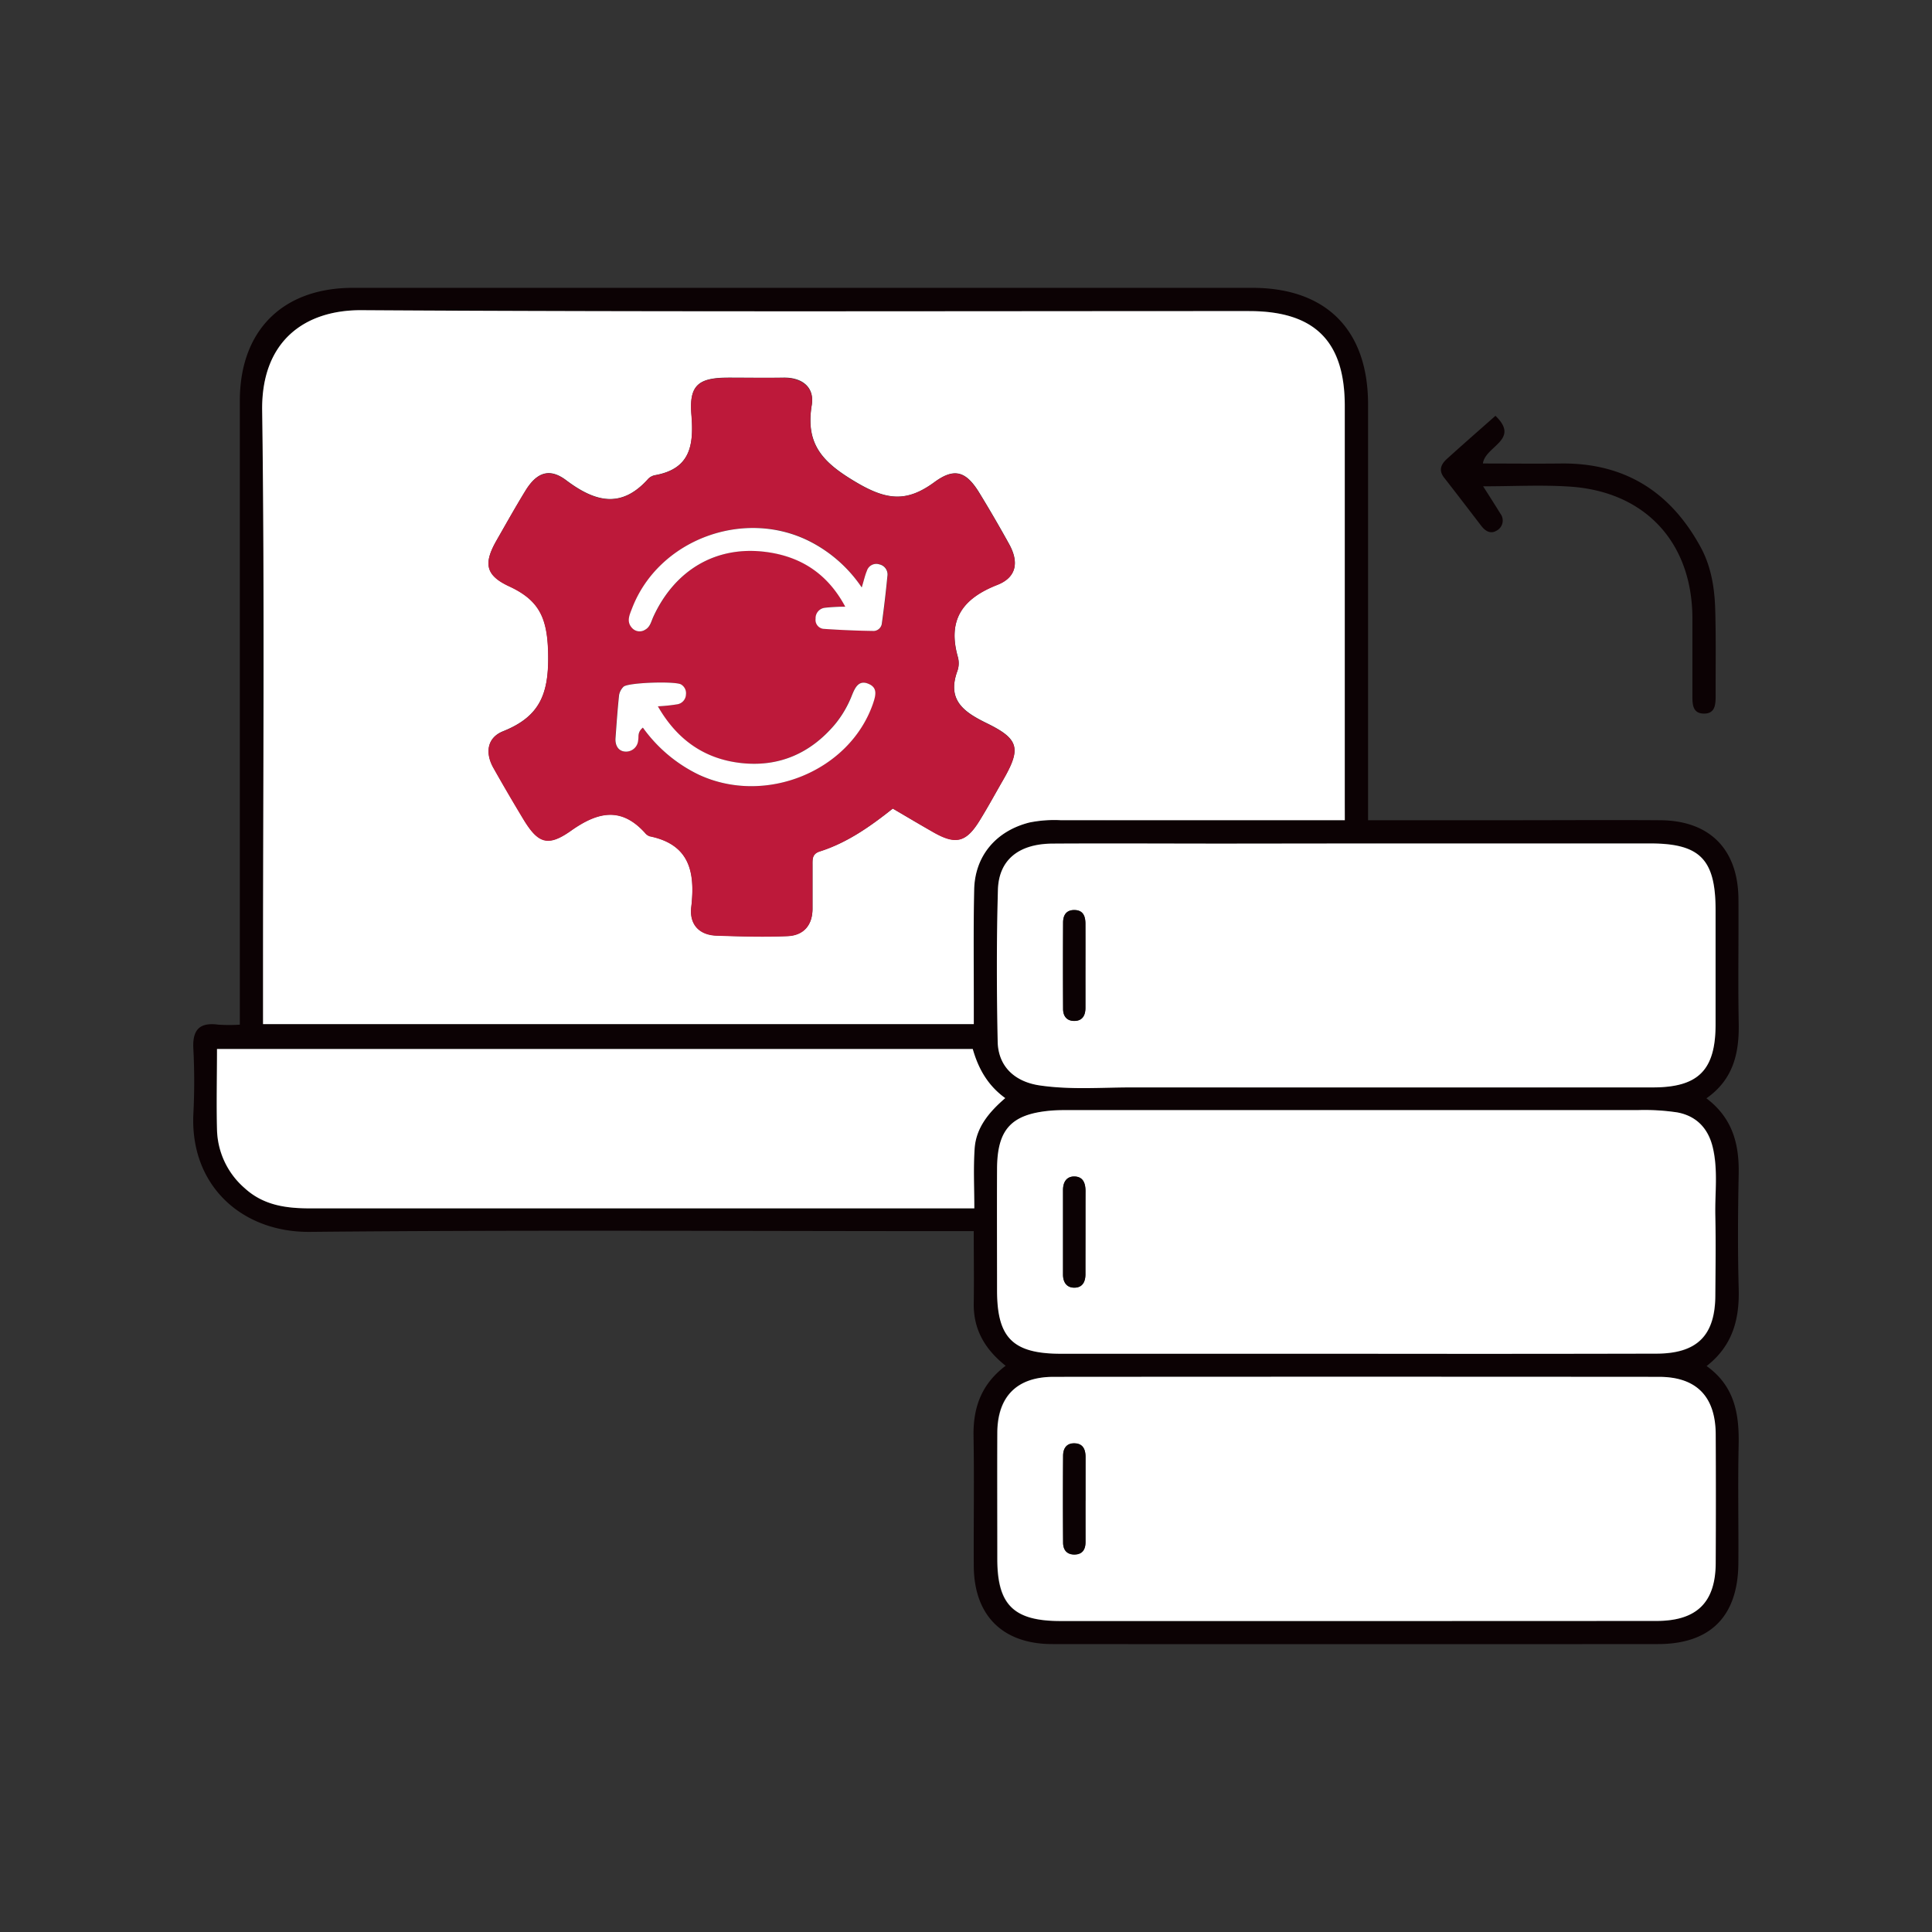
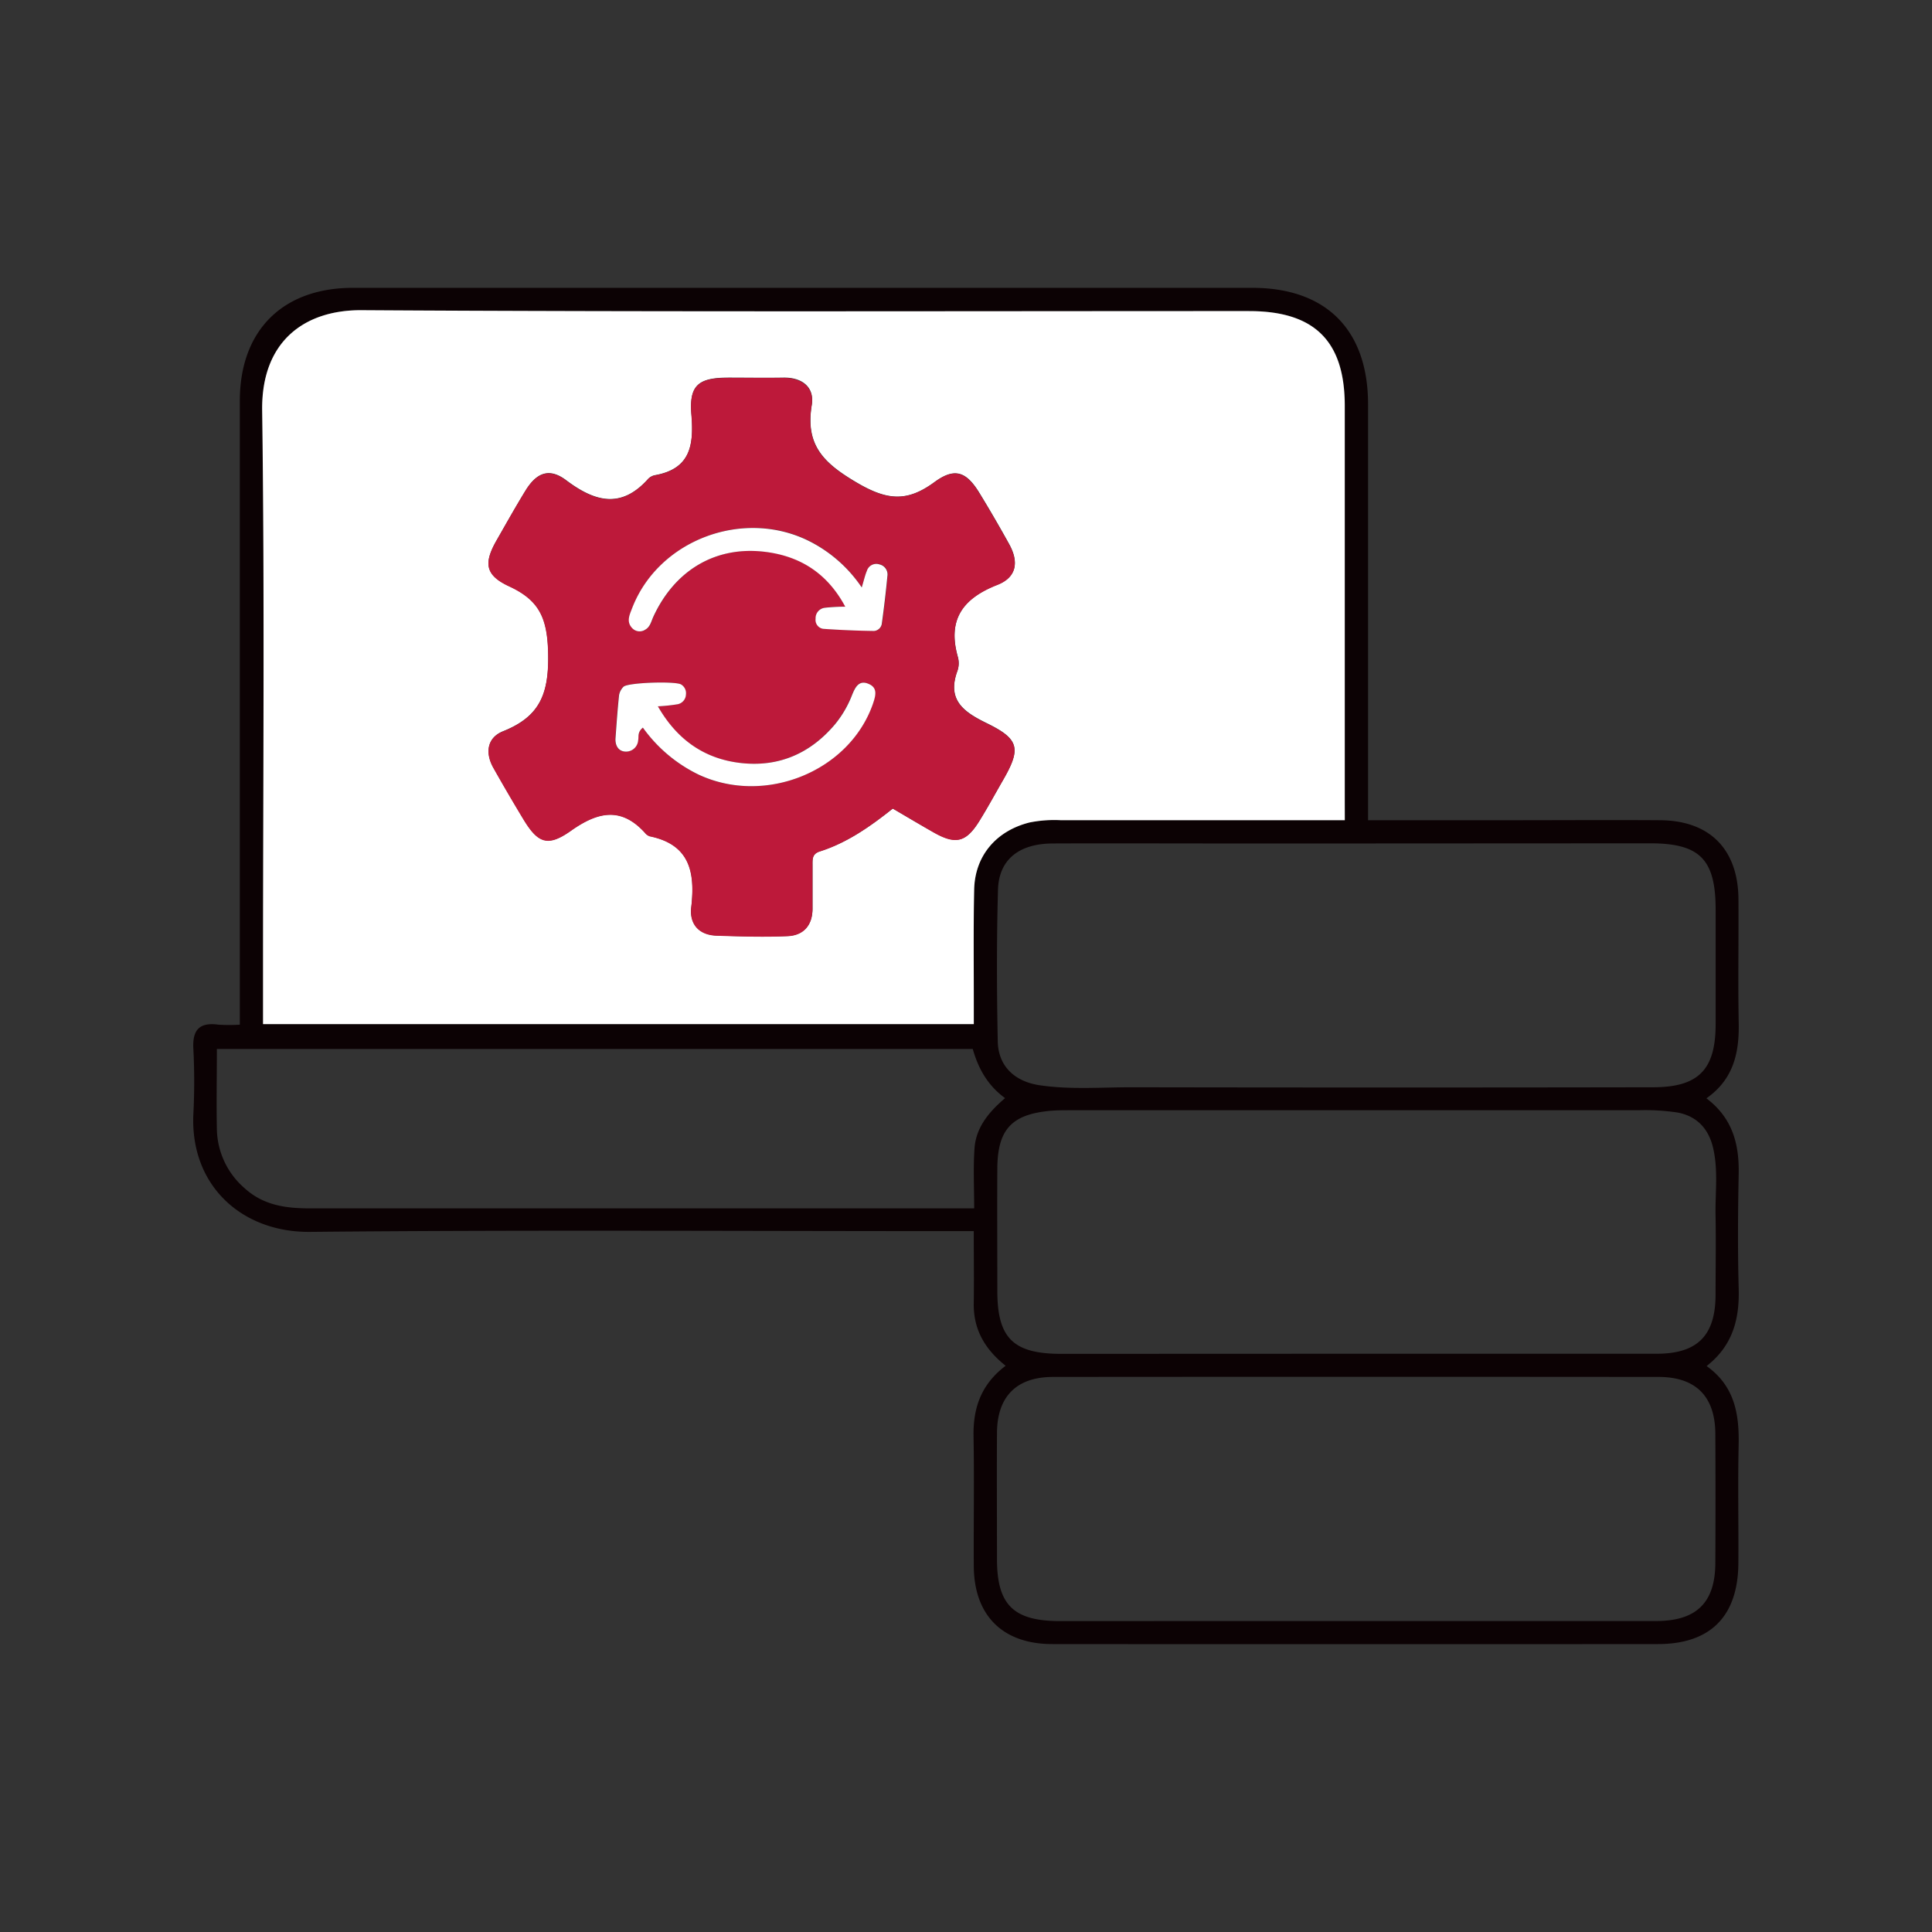
<svg xmlns="http://www.w3.org/2000/svg" width="150" height="150" viewBox="0 0 150 150" fill="none">
  <rect x="0" y="0" width="150" height="150" fill="#333333" stroke="none" />
  <g clip-path="url(#clip0_398_6213)">
    <path d="M78.078 106.038c-1.654-1.314-2.505-2.86-2.477-4.845.027-1.838 0-3.657 0-5.608h-1.75c-16.59 0-33.181-.104-49.773.058-5.301.052-9.326-3.599-9.065-9.148a49.64 49.64 0 000-5.05c-.086-1.483.465-2.093 1.947-1.89a13.52 13.52 0 001.66 0V31.123c0-5.458 3.32-8.772 8.772-8.775h69.832c5.74 0 8.986 3.265 8.992 9.029v32.306h10.904c3.932 0 7.862-.027 11.795 0 3.837.03 6.033 2.267 6.058 6.126.021 3.216-.04 6.431.021 9.644.043 2.31-.416 4.356-2.508 5.82 2.027 1.531 2.551 3.55 2.505 5.862-.058 2.958-.08 5.92 0 8.882.071 2.37-.444 4.444-2.49 6.043 2.193 1.565 2.539 3.752 2.487 6.144-.067 3.062 0 6.125-.021 9.188-.037 4.098-2.169 6.251-6.242 6.254-15.674.013-31.346.013-47.017 0-3.865 0-6.083-2.22-6.104-6.061-.019-3.369.04-6.738-.019-10.107-.033-2.162.585-4 2.493-5.44zm26.34-42.358V31.502c0-5.029-2.355-7.35-7.424-7.35-22.97 0-45.942.07-68.912-.07-4.41-.028-7.79 2.4-7.716 7.788.196 14.337.068 28.68.068 43.02v4.618h55.163v-1.38c0-3.009-.036-6.02.028-9.027.055-2.658 1.718-4.594 4.288-5.243a9.738 9.738 0 012.435-.181c7.305.003 14.597.003 22.061.003h.009zm1.042 1.807H95.046c-4.44 0-8.882-.018-13.32 0-2.615.015-4.174 1.25-4.242 3.59-.11 3.923-.098 7.853-.018 11.78.04 1.929 1.317 3.114 3.253 3.402 2.385.352 4.787.153 7.179.156 13.476.024 26.952.024 40.428 0 3.55 0 4.873-1.36 4.876-4.9v-8.883c0-3.92-1.225-5.154-5.081-5.157l-22.661.012zm-.258 39.617h23.419c3.176 0 4.563-1.418 4.575-4.566 0-2.043.037-4.083 0-6.126-.039-1.78.224-3.571-.202-5.335-.358-1.477-1.283-2.432-2.756-2.702a17.08 17.08 0 00-3.042-.177H83.114c-.512 0-1.023 0-1.532.042-3.035.27-4.128 1.443-4.15 4.478-.018 3.164 0 6.328 0 9.495 0 3.675 1.225 4.9 4.971 4.9l22.799-.009zm.105 20.751h23.277c3.13 0 4.594-1.431 4.594-4.536.018-3.316.018-6.634 0-9.955 0-2.931-1.495-4.456-4.404-4.459-15.674-.014-31.345-.014-47.014 0-2.833 0-4.337 1.516-4.355 4.337-.019 3.265 0 6.533 0 9.801 0 3.565 1.286 4.818 4.9 4.818 7.671-.004 15.338-.006 23.002-.006zm-29.783-44.41H16.838c0 2.168-.04 4.204 0 6.238a6.198 6.198 0 002.144 4.56c1.476 1.354 3.243 1.575 5.112 1.575h51.54c0-1.596-.08-3.124.025-4.64.11-1.657 1.136-2.864 2.376-3.92-1.347-.978-2.073-2.282-2.511-3.814z" fill="#0C0204" />
-     <path d="M115.132 35.986c2.03 0 4.036.022 6.043 0 4.974-.064 8.545 2.212 10.879 6.524.814 1.507 1.072 3.182 1.117 4.867.062 2.193.025 4.386.031 6.579 0 .686 0 1.46-.919 1.448-.919-.012-.885-.811-.885-1.482v-5.966c-.031-5.853-3.675-9.801-9.547-10.178-2.174-.141-4.367-.021-6.701-.021.487.765.919 1.436 1.342 2.125a.885.885 0 01-.307 1.323c-.465.276-.87.028-1.182-.38-.959-1.252-1.917-2.505-2.888-3.748-.45-.58-.218-1.051.23-1.455 1.206-1.09 2.428-2.16 3.761-3.339 1.954 1.875-.794 2.34-.974 3.703z" fill="#0C0204" />
    <path d="M104.409 63.68H82.357a9.738 9.738 0 00-2.435.18c-2.582.653-4.245 2.586-4.288 5.244-.064 3.008-.025 6.019-.028 9.026v1.382H20.421v-4.62c0-14.34.129-28.682-.067-43.02-.074-5.387 3.304-7.815 7.715-7.788 22.97.141 45.942.068 68.913.07 5.068 0 7.421 2.316 7.424 7.351V62.28l.003 1.4zm-35.094-.904c1.146.671 2.144 1.271 3.174 1.838 1.715.971 2.514.784 3.543-.867.646-1.038 1.225-2.11 1.838-3.173 1.412-2.45 1.277-3.185-1.225-4.413-1.795-.876-3.149-1.792-2.307-4.083.118-.342.131-.71.037-1.06-.824-2.89.343-4.55 3.063-5.617 1.495-.585 1.684-1.764.919-3.151a106.537 106.537 0 00-2.303-3.964c-1.02-1.672-1.92-2.021-3.504-.857-2.144 1.574-3.697 1.42-6.09 0-2.593-1.532-3.935-2.94-3.432-5.991.223-1.378-.75-2.144-2.187-2.12-1.437.025-2.858 0-4.288 0-2.328 0-3.063.582-2.867 2.864.193 2.35-.067 4.206-2.812 4.705a1.017 1.017 0 00-.539.278c-2.095 2.356-4.144 1.798-6.38.114-1.295-.974-2.29-.613-3.166.83-.772 1.258-1.492 2.548-2.227 3.831-1.02 1.786-.885 2.71.977 3.575 2.319 1.075 2.959 2.428 3.023 5.166.074 3.186-.637 4.944-3.507 6.092-1.225.493-1.403 1.67-.735 2.846.75 1.329 1.531 2.652 2.31 3.957 1.136 1.877 1.898 2.184 3.696.919 2.061-1.458 3.884-1.909 5.755.156a.809.809 0 00.368.266c3.133.65 3.543 2.818 3.225 5.513-.15 1.302.588 2.144 1.966 2.202 1.838.059 3.675.117 5.513.037 1.225-.052 1.927-.833 1.933-2.116v-3.37c0-.453-.052-.89.563-1.087 2.108-.658 3.902-1.917 5.666-3.32z" fill="#fff" />
-     <path d="M105.45 65.487h22.665c3.865 0 5.078 1.225 5.081 5.158v8.882c0 3.553-1.326 4.9-4.876 4.9H87.891c-2.392 0-4.793.196-7.179-.156-1.936-.288-3.213-1.473-3.253-3.403-.08-3.926-.091-7.856.019-11.78.067-2.34 1.626-3.573 4.242-3.589 4.438-.027 8.882 0 13.32 0l10.41-.012zm-21.176 9.599v-3.37c0-.557-.144-1.038-.815-1.062-.67-.025-.918.38-.918.968v6.72c0 .514.257.897.814.918.646.025.9-.398.92-.977.005-1.063-.004-2.131 0-3.197zm20.919 30.018H82.381c-3.736 0-4.968-1.225-4.97-4.9 0-3.164-.016-6.328 0-9.495.02-3.035 1.114-4.208 4.15-4.478.505-.046 1.016-.043 1.53-.043h44.084a17.069 17.069 0 013.041.178c1.476.27 2.401 1.225 2.756 2.701.426 1.765.163 3.556.203 5.336.045 2.04.018 4.08 0 6.125 0 3.149-1.4 4.561-4.576 4.567-7.796.018-15.598.021-23.406.009zM84.277 95.72v-3.207c0-.613-.165-1.167-.882-1.17-.612 0-.864.469-.864 1.047v6.57c0 .588.282 1.023.895 1.014.612-.01.848-.456.845-1.044-.003-1.07.003-2.141.006-3.21zm21.029 30.135h-22.97c-3.63 0-4.901-1.253-4.901-4.818 0-3.265-.015-6.533 0-9.801.018-2.821 1.531-4.334 4.355-4.337 15.671-.012 31.343-.012 47.014 0 2.91 0 4.389 1.531 4.404 4.459a971.4 971.4 0 010 9.954c0 3.106-1.476 4.533-4.594 4.536-7.779.004-15.549.007-23.308.007zm-21.023-9.342v-3.369c0-.57-.171-1.038-.824-1.069-.652-.031-.918.389-.918.971a615.19 615.19 0 000 6.738c0 .515.248.891.82.919.653.018.92-.371.92-.968 0-1.09-.007-2.15-.004-3.231l.006.009zm-8.759-35.069c.438 1.531 1.164 2.83 2.523 3.813-1.225 1.057-2.266 2.264-2.376 3.92-.104 1.517-.025 3.045-.025 4.64h-51.54c-1.869 0-3.636-.22-5.112-1.573a6.199 6.199 0 01-2.144-4.561c-.052-2.034 0-4.07 0-6.239h58.674z" fill="#fff" />
    <path d="M69.315 62.776c-1.764 1.403-3.558 2.662-5.675 3.339-.612.196-.56.634-.563 1.087v3.37c0 1.282-.693 2.063-1.933 2.116-1.838.08-3.675.021-5.513-.037-1.378-.046-2.117-.9-1.966-2.202.306-2.708-.092-4.876-3.225-5.513a.809.809 0 01-.368-.267c-1.871-2.064-3.694-1.614-5.755-.156-1.798 1.274-2.56.968-3.697-.919a141.798 141.798 0 01-2.31-3.957c-.667-1.176-.498-2.352.736-2.845 2.87-1.149 3.58-2.907 3.507-6.092-.064-2.738-.705-4.092-3.023-5.167-1.862-.864-1.997-1.789-.977-3.574.735-1.284 1.455-2.573 2.226-3.832.876-1.433 1.872-1.804 3.167-.83 2.236 1.685 4.288 2.242 6.38-.113.147-.146.335-.243.54-.279 2.756-.5 3.004-2.355 2.81-4.704-.183-2.282.54-2.861 2.868-2.864h4.288c1.43 0 2.41.741 2.186 2.12-.502 3.062.84 4.453 3.434 5.99 2.392 1.415 3.945 1.568 6.089 0 1.583-1.164 2.484-.815 3.503.858a103.305 103.305 0 012.304 3.963c.765 1.388.575 2.567-.92 3.152-2.716 1.065-3.883 2.725-3.062 5.617a1.81 1.81 0 01-.037 1.06c-.842 2.29.512 3.206 2.306 4.082 2.512 1.225 2.647 1.957 1.226 4.414-.613 1.062-1.198 2.144-1.838 3.173-1.03 1.65-1.838 1.837-3.544.866-1.01-.585-2.018-1.185-3.164-1.856zm-19.402-6.284a11.448 11.448 0 004.315 3.65C59.38 62.55 65.916 59.9 67.75 54.67c.224-.64.402-1.255-.324-1.571-.788-.346-1.07.328-1.302.9a8.27 8.27 0 01-1.308 2.233c-1.908 2.267-4.361 3.339-7.302 3.011-2.845-.306-4.967-1.813-6.453-4.404a13.31 13.31 0 001.532-.16.798.798 0 00.649-.756.79.79 0 00-.374-.778c-.416-.273-4.15-.16-4.477.178a1.225 1.225 0 00-.34.64c-.12 1.115-.197 2.232-.28 3.35-.036.524.194.98.702 1.036a.948.948 0 001.06-.88c.067-.281-.064-.609.38-.976zM66.905 45.6a10.752 10.752 0 00-3.939-3.534c-5.145-2.668-11.819-.196-13.874 5.154-.202.524-.466 1.063.03 1.56a.79.79 0 00.993.097c.389-.214.465-.649.634-1.013 1.669-3.614 4.851-5.513 8.713-5.023 2.686.343 4.794 1.657 6.181 4.254a14.269 14.269 0 00-1.583.083.814.814 0 00-.72.851.7.7 0 00.588.784 71.21 71.21 0 003.948.166.665.665 0 00.612-.613c.175-1.207.307-2.42.426-3.636a.8.8 0 00-.612-.918.767.767 0 00-.98.505c-.157.325-.233.68-.417 1.292V45.6z" fill="#BD193A" />
-     <path d="M84.271 75.086v3.203c0 .58-.26 1.002-.919.977-.557-.021-.811-.404-.815-.918a461.706 461.706 0 010-6.72c0-.588.276-.993.92-.968.643.025.811.505.814 1.063a405.37 405.37 0 010 3.363zm.003 20.634v3.21c0 .588-.23 1.035-.845 1.044-.616.01-.895-.426-.895-1.014v-6.57c0-.578.252-1.047.864-1.047.717 0 .888.545.882 1.17-.009 1.069-.003 2.138-.006 3.207zm.003 20.784v3.21c0 .612-.257.986-.919.968-.572-.022-.817-.399-.82-.919a464.225 464.225 0 010-6.738c0-.582.275-1.002.918-.971.644.03.824.499.824 1.068l-.003 3.382z" fill="#0C0204" />
    <path d="M49.913 56.492c-.444.367-.307.695-.365.977a.946.946 0 01-1.06.879c-.508-.056-.738-.512-.7-1.036.082-1.118.158-2.235.278-3.35.046-.243.164-.466.34-.64.328-.337 4.061-.45 4.478-.178a.79.79 0 01.373.778.8.8 0 01-.65.756 13.29 13.29 0 01-1.53.16c1.485 2.59 3.608 4.085 6.453 4.404 2.94.328 5.393-.744 7.302-3.01a8.27 8.27 0 001.307-2.234c.233-.572.515-1.246 1.302-.9.726.306.548.919.325 1.571-1.838 5.232-8.37 7.88-13.523 5.473a11.45 11.45 0 01-4.33-3.65zM66.905 45.61c.184-.613.26-.96.398-1.284a.766.766 0 01.98-.505.8.8 0 01.613.919 87.739 87.739 0 01-.426 3.635.665.665 0 01-.612.613 70.76 70.76 0 01-3.948-.166.699.699 0 01-.588-.784.815.815 0 01.72-.851 14.317 14.317 0 011.583-.083c-1.388-2.597-3.495-3.911-6.18-4.254-3.863-.493-7.045 1.409-8.715 5.023-.168.364-.245.8-.634 1.014a.79.79 0 01-.992-.098c-.496-.497-.233-1.035-.03-1.56 2.055-5.35 8.728-7.822 13.874-5.154a10.75 10.75 0 013.957 3.534z" fill="#fff" />
  </g>
  <defs>
    <clipPath id="clip0_398_6213">
      <path fill="#fff" transform="translate(15 22.348)" d="M0 0h120v105.305H0z" />
    </clipPath>
  </defs>
</svg>